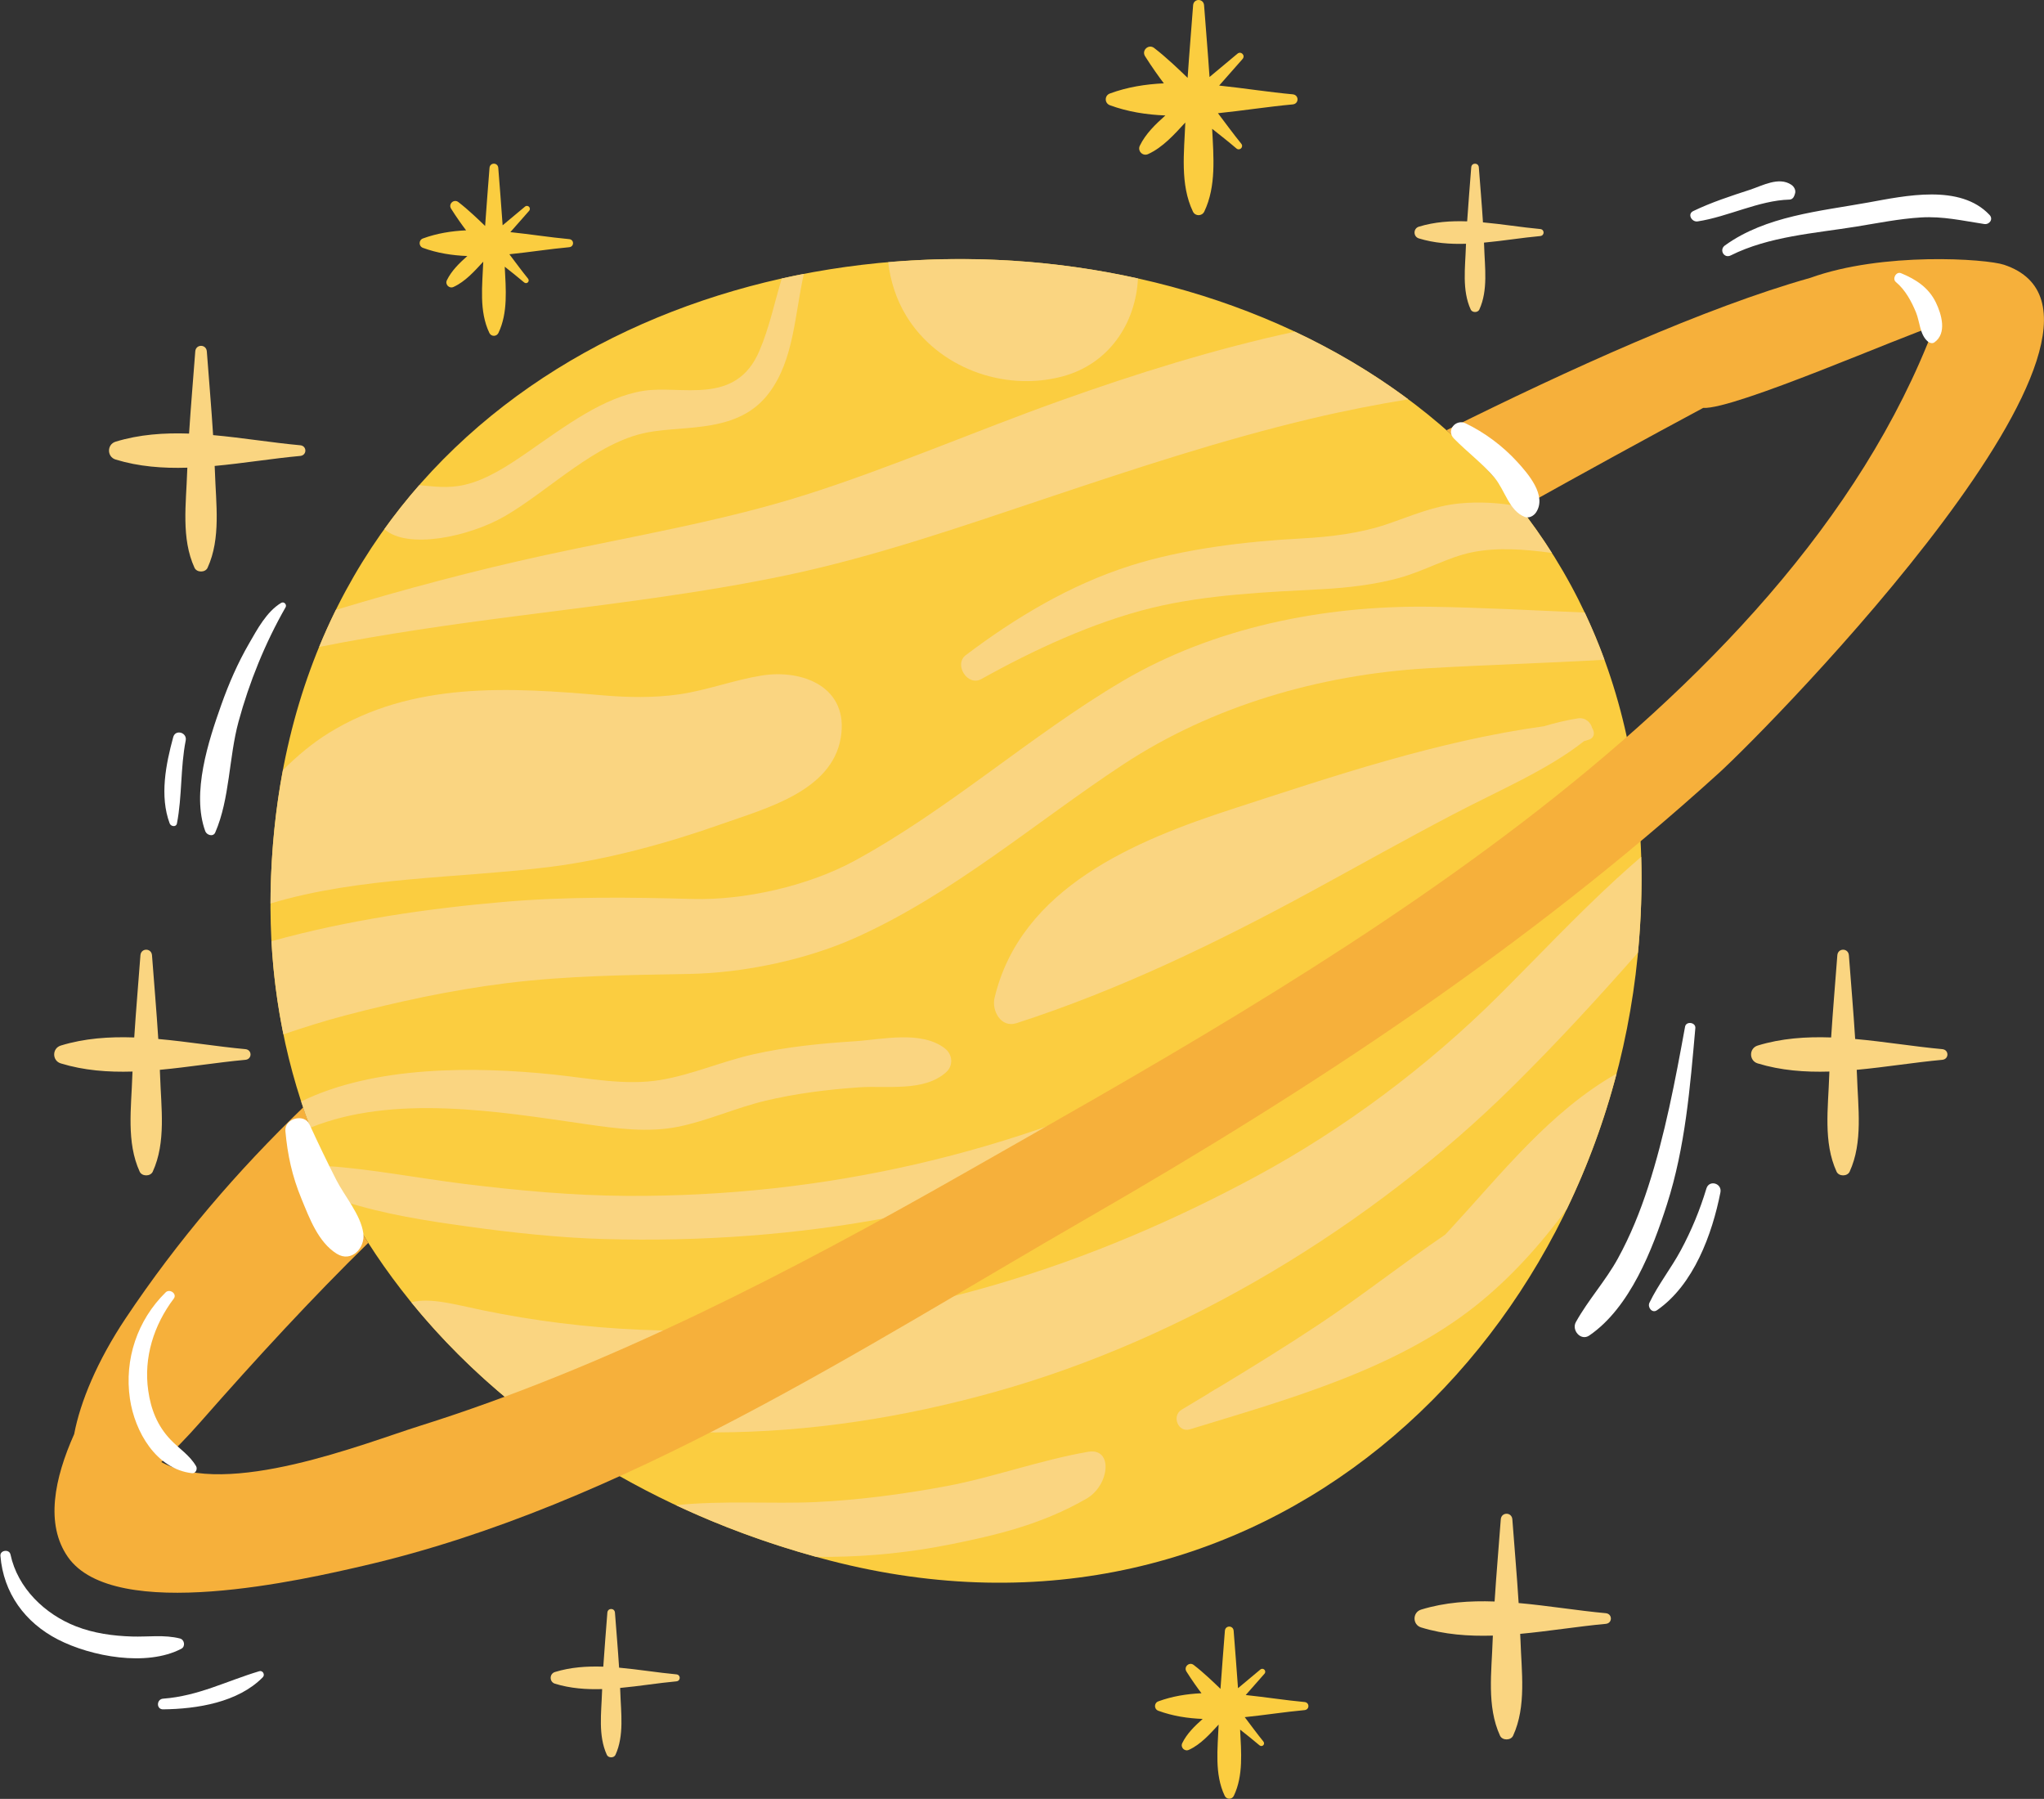
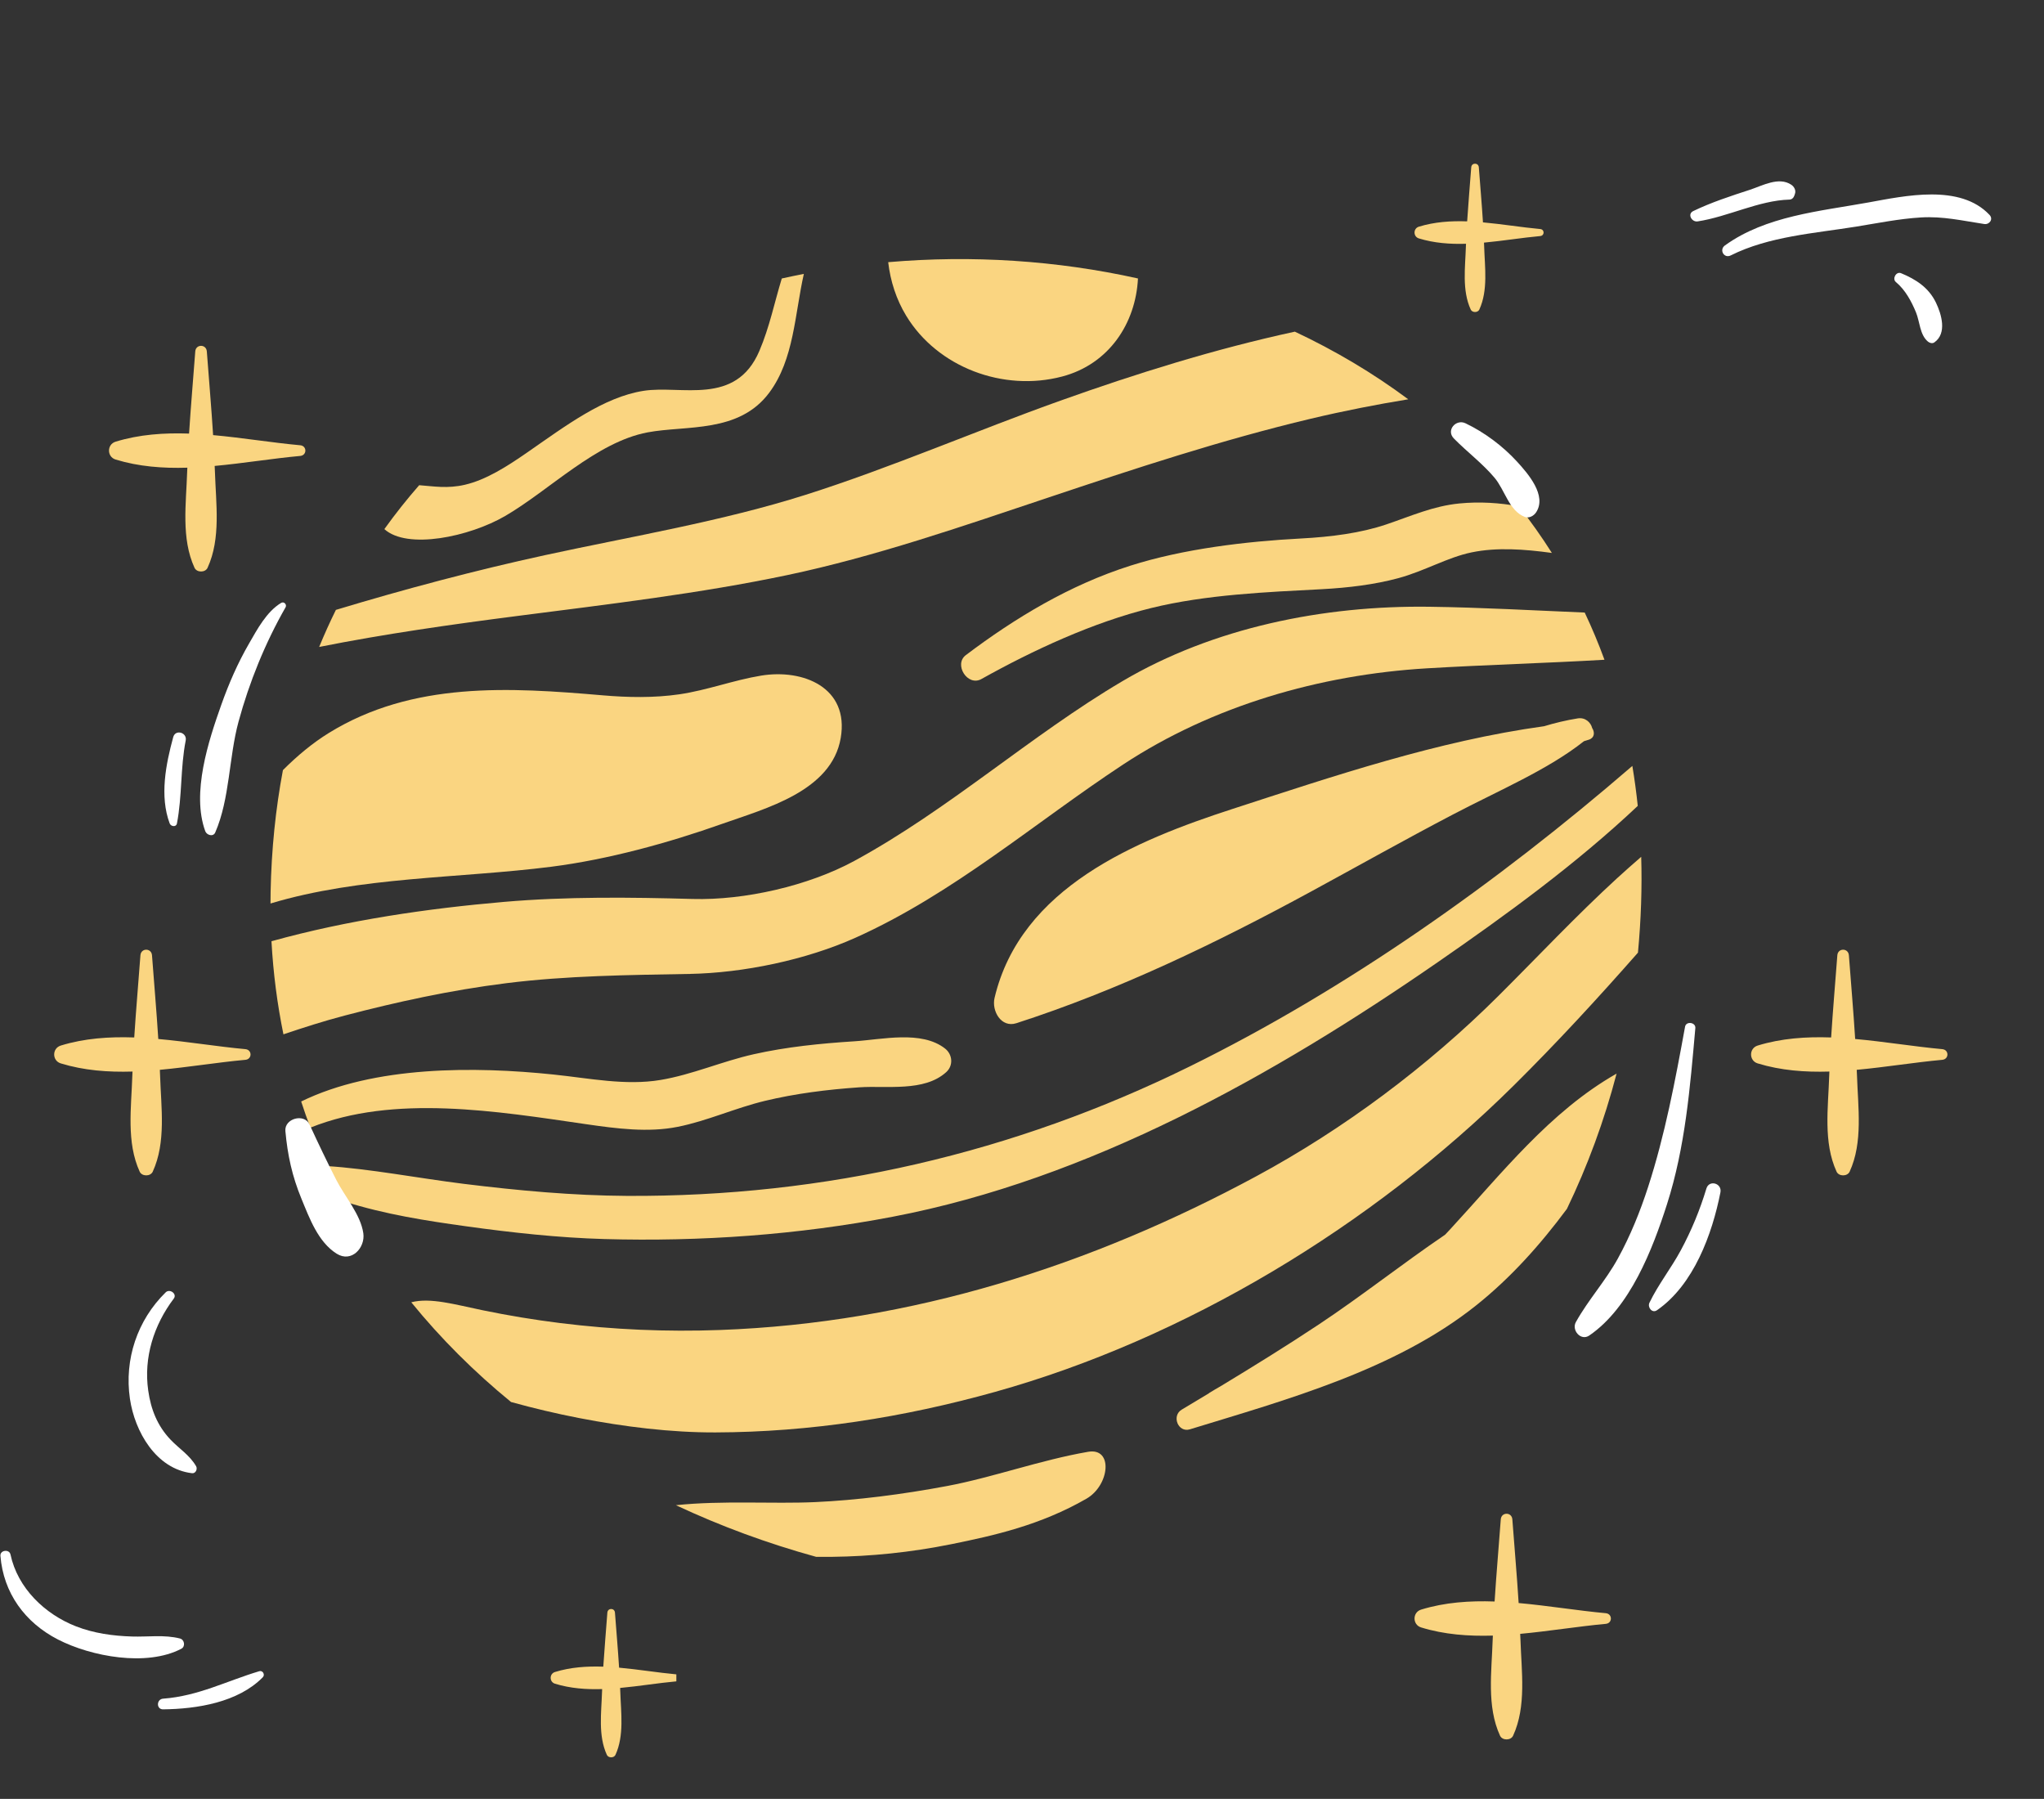
<svg xmlns="http://www.w3.org/2000/svg" fill="#000000" height="438.3" preserveAspectRatio="xMidYMid meet" version="1" viewBox="-0.1 0.0 498.1 438.3" width="498.1" zoomAndPan="magnify">
  <rect x="-0.1" y="0.0" width="498.1" height="438.3" fill="#333333" stroke="none" />
  <defs>
    <clipPath id="a">
-       <path d="M 65 0 L 400 0 L 400 438.262 L 65 438.262 Z M 65 0" />
-     </clipPath>
+       </clipPath>
    <clipPath id="b">
      <path d="M 13 63 L 497.988 63 L 497.988 389 L 13 389 Z M 13 63" />
    </clipPath>
  </defs>
  <g>
    <g clip-path="url(#a)" id="change1_1">
      <path d="M 314.906 22.977 C 309.105 22.449 303.066 21.484 296.996 20.848 C 298.898 18.699 300.785 16.539 302.691 14.383 C 303.461 13.516 302.328 12.348 301.438 13.094 C 299.176 14.992 296.906 16.871 294.648 18.762 C 294.258 12.938 293.758 7.125 293.32 1.289 C 293.191 -0.426 290.777 -0.43 290.648 1.289 C 290.211 7.195 289.703 13.074 289.309 18.969 C 287.445 17.176 284.234 14.051 281.145 11.684 C 279.805 10.656 278.039 12.258 278.934 13.688 C 280.547 16.262 282.469 18.938 283.52 20.305 C 279.035 20.512 274.621 21.215 270.375 22.777 C 269.023 23.27 269.023 25.148 270.379 25.645 C 274.738 27.246 279.277 27.945 283.887 28.133 C 281.438 30.309 279.062 32.617 277.664 35.496 C 277.039 36.785 278.371 38.141 279.676 37.547 C 283.266 35.914 286.039 32.781 288.746 29.852 C 288.469 37.082 287.434 44.922 290.602 51.551 C 291.164 52.73 292.812 52.719 293.375 51.543 C 296.312 45.383 295.629 38.168 295.289 31.383 C 297.305 32.98 299.305 34.551 301.18 36.156 C 301.992 36.852 303.047 35.828 302.371 34.996 C 300.465 32.645 298.613 30.105 296.703 27.586 C 302.871 26.949 309.016 25.98 314.906 25.441 C 316.488 25.301 316.492 23.121 314.906 22.977 Z M 317.793 414.699 C 313.156 414.273 308.324 413.504 303.469 412.996 C 304.988 411.277 306.5 409.547 308.023 407.824 C 308.641 407.129 307.734 406.195 307.02 406.793 C 305.211 408.312 303.395 409.816 301.59 411.328 C 301.273 406.668 300.875 402.02 300.527 397.352 C 300.426 395.977 298.492 395.973 298.391 397.352 C 298.039 402.074 297.633 406.777 297.316 411.492 C 295.828 410.059 293.258 407.559 290.785 405.664 C 289.715 404.84 288.301 406.121 289.02 407.266 C 290.309 409.328 291.848 411.469 292.688 412.559 C 289.098 412.727 285.57 413.289 282.172 414.535 C 281.09 414.934 281.094 416.438 282.176 416.832 C 285.66 418.113 289.293 418.672 292.98 418.82 C 291.02 420.562 289.121 422.41 288.004 424.715 C 287.504 425.742 288.57 426.828 289.609 426.355 C 292.484 425.047 294.699 422.539 296.867 420.195 C 296.645 425.984 295.816 432.254 298.352 437.559 C 298.801 438.5 300.121 438.492 300.57 437.551 C 302.922 432.621 302.371 426.852 302.102 421.422 C 303.715 422.699 305.316 423.957 306.812 425.238 C 307.465 425.797 308.309 424.98 307.766 424.312 C 306.242 422.434 304.762 420.402 303.23 418.387 C 308.168 417.879 313.086 417.102 317.793 416.672 C 319.062 416.555 319.062 414.812 317.793 414.699 Z M 138.594 58.262 C 133.953 57.836 129.121 57.066 124.266 56.559 C 125.785 54.84 127.301 53.109 128.824 51.387 C 129.438 50.691 128.531 49.758 127.82 50.355 C 126.008 51.875 124.195 53.375 122.387 54.891 C 122.074 50.23 121.676 45.578 121.324 40.91 C 121.223 39.539 119.289 39.535 119.188 40.91 C 118.836 45.637 118.434 50.34 118.117 55.055 C 116.625 53.621 114.055 51.121 111.586 49.227 C 110.512 48.402 109.102 49.684 109.816 50.828 C 111.105 52.891 112.645 55.031 113.484 56.121 C 109.898 56.289 106.367 56.852 102.969 58.098 C 101.887 58.496 101.891 59.996 102.973 60.395 C 106.461 61.676 110.09 62.234 113.781 62.383 C 111.82 64.125 109.922 65.973 108.801 68.277 C 108.301 69.305 109.367 70.391 110.41 69.918 C 113.281 68.609 115.5 66.102 117.668 63.758 C 117.441 69.547 116.613 75.816 119.152 81.121 C 119.602 82.062 120.918 82.055 121.367 81.113 C 123.719 76.184 123.172 70.414 122.902 64.984 C 124.512 66.262 126.113 67.52 127.613 68.801 C 128.262 69.359 129.105 68.543 128.566 67.875 C 127.039 65.996 125.559 63.965 124.031 61.949 C 128.969 61.441 133.883 60.664 138.594 60.234 C 139.859 60.117 139.863 58.375 138.594 58.262 Z M 202.047 380.203 C 124.375 360.059 64.266 299.852 65.844 217.363 C 69.93 3.316 420.477 15.316 398.977 232.992 C 389.562 328.301 306.996 407.418 202.047 380.203" fill="#fbcd40" />
    </g>
    <g id="change2_1">
-       <path d="M 473.211 255.625 C 466.352 255 459.172 253.793 451.984 253.152 C 451.559 246.348 450.961 239.566 450.453 232.758 C 450.316 230.945 447.77 230.941 447.637 232.758 C 447.137 239.445 446.551 246.098 446.129 252.777 C 440.035 252.562 434 252.977 428.223 254.75 C 426.082 255.41 426.078 258.441 428.223 259.098 C 433.863 260.828 439.754 261.266 445.703 261.086 C 445.691 261.426 445.672 261.766 445.66 262.105 C 445.418 269.84 444.164 278.305 447.453 285.477 C 448.008 286.68 450.082 286.68 450.637 285.477 C 453.922 278.309 452.672 269.828 452.43 262.105 C 452.414 261.621 452.383 261.145 452.363 260.664 C 459.426 260.012 466.477 258.84 473.211 258.227 C 474.883 258.074 474.887 255.777 473.211 255.625 Z M 164.719 407.957 C 160.211 407.543 155.488 406.754 150.766 406.328 C 150.484 401.859 150.094 397.402 149.758 392.926 C 149.672 391.734 147.996 391.73 147.906 392.926 C 147.578 397.32 147.195 401.695 146.914 406.082 C 142.91 405.945 138.945 406.215 135.148 407.383 C 133.738 407.812 133.738 409.809 135.148 410.238 C 138.855 411.379 142.727 411.664 146.637 411.547 C 146.629 411.77 146.613 411.992 146.609 412.215 C 146.449 417.301 145.625 422.863 147.785 427.578 C 148.152 428.371 149.516 428.371 149.879 427.578 C 152.039 422.867 151.215 417.293 151.059 412.215 C 151.047 411.898 151.027 411.582 151.016 411.27 C 155.656 410.84 160.293 410.066 164.719 409.664 C 165.816 409.566 165.82 408.055 164.719 407.957 Z M 375.234 55.805 C 370.723 55.395 366.004 54.602 361.281 54.18 C 361.004 49.707 360.609 45.25 360.273 40.773 C 360.188 39.586 358.512 39.582 358.422 40.773 C 358.094 45.172 357.711 49.543 357.43 53.934 C 353.426 53.793 349.461 54.066 345.66 55.23 C 344.258 55.664 344.254 57.656 345.66 58.09 C 349.371 59.227 353.242 59.516 357.152 59.395 C 357.145 59.621 357.133 59.84 357.121 60.066 C 356.965 65.148 356.141 70.715 358.301 75.426 C 358.664 76.219 360.031 76.219 360.395 75.426 C 362.555 70.715 361.73 65.141 361.574 60.066 C 361.562 59.75 361.543 59.434 361.531 59.117 C 366.172 58.688 370.809 57.918 375.234 57.516 C 376.332 57.414 376.336 55.906 375.234 55.805 Z M 391.203 393.055 C 384.34 392.43 377.16 391.223 369.977 390.582 C 369.551 383.777 368.949 376.996 368.441 370.188 C 368.309 368.375 365.762 368.371 365.625 370.188 C 365.129 376.875 364.543 383.527 364.117 390.207 C 358.023 389.992 351.992 390.406 346.215 392.18 C 344.07 392.84 344.07 395.871 346.215 396.527 C 351.852 398.262 357.742 398.695 363.695 398.516 C 363.684 398.855 363.66 399.195 363.648 399.535 C 363.406 407.27 362.152 415.734 365.441 422.906 C 365.996 424.109 368.07 424.109 368.625 422.906 C 371.914 415.738 370.66 407.258 370.422 399.535 C 370.402 399.051 370.371 398.574 370.352 398.094 C 377.414 397.441 384.469 396.27 391.203 395.656 C 392.871 395.504 392.875 393.207 391.203 393.055 Z M 73.059 108.488 C 66.199 107.863 59.02 106.66 51.832 106.016 C 51.406 99.211 50.809 92.434 50.301 85.621 C 50.164 83.812 47.617 83.809 47.484 85.621 C 46.984 92.309 46.402 98.965 45.973 105.641 C 39.883 105.43 33.848 105.844 28.07 107.617 C 25.93 108.273 25.926 111.305 28.07 111.965 C 33.711 113.695 39.602 114.133 45.555 113.953 C 45.539 114.293 45.516 114.629 45.508 114.969 C 45.266 122.703 44.012 131.172 47.301 138.34 C 47.855 139.547 49.93 139.547 50.484 138.34 C 53.77 131.176 52.516 122.691 52.277 114.969 C 52.262 114.488 52.23 114.012 52.211 113.527 C 59.273 112.879 66.324 111.703 73.059 111.09 C 74.73 110.938 74.734 108.641 73.059 108.488 Z M 191.703 140.133 C 212.992 135.656 234.391 128.25 255.465 121.195 C 276.484 114.16 297.695 107.164 319.301 102.027 C 327.398 100.105 335.355 98.551 343.074 97.289 C 334.496 90.906 325.223 85.41 315.438 80.809 C 295.965 85.027 276.824 91.008 258.281 97.629 C 237.734 104.961 216.961 113.977 196.25 120.551 C 175.863 127.023 153.812 130.684 132.816 135.242 C 115.715 138.961 98.637 143.5 81.754 148.598 C 80.305 151.531 78.945 154.543 77.676 157.629 C 93.594 154.461 109.793 152.164 126.039 150.074 C 148.031 147.242 170.535 144.59 191.703 140.133 Z M 123.316 239.551 C 138.016 237.715 153.172 237.562 167.949 237.297 C 181.098 237.059 196.348 233.871 208.363 228.484 C 232.195 217.797 252.199 200.348 273.652 186.234 C 295.301 171.992 321.535 164.387 347.648 162.836 C 361.965 161.984 376.445 161.59 390.891 160.75 C 389.445 156.797 387.836 152.965 386.078 149.25 C 373.453 148.723 360.84 148.004 348.293 147.836 C 322.441 147.48 295.574 152.906 273.441 165.957 C 251.062 179.152 231.148 197.25 208.047 209.785 C 196.898 215.836 181.309 219.391 168.695 219.035 C 153.59 218.609 137.902 218.434 122.715 219.746 C 104.23 221.34 84.676 224.156 66.055 229.332 C 66.48 237.117 67.469 244.68 68.969 252.016 C 73.758 250.406 78.715 248.797 84.027 247.41 C 96.449 244.164 109.562 241.27 123.316 239.551 Z M 147.145 301.895 C 170.746 302.559 194.316 300.875 217.395 296.469 C 265.297 287.32 310.352 262.035 350.293 234.422 C 366.926 222.926 383.941 210.555 399.004 196.359 C 398.656 193.051 398.219 189.801 397.684 186.617 C 364.598 215.188 327.98 241.059 289.805 259.848 C 246.926 280.949 200.996 291.641 152.641 291.379 C 139.59 291.309 126.176 290.086 112.945 288.449 C 101.895 287.078 89.93 284.758 79.434 284.105 C 80.77 287.031 82.199 289.906 83.715 292.727 C 93.836 295.918 103.855 297.449 113.449 298.781 C 124.664 300.34 136.051 301.582 147.145 301.895 Z M 399.051 232.117 C 389.258 243.246 379.23 254.145 368.711 264.551 C 334.098 298.785 288.598 326.238 242.34 339.148 C 220.02 345.375 197.363 348.938 174.234 349.012 C 163.348 349.043 152.074 347.648 141.027 345.512 C 135.5 344.441 129.969 343.129 124.438 341.605 C 115.473 334.273 107.316 326.152 100.125 317.305 C 104.758 316.086 110.789 317.855 117.508 319.242 C 123.82 320.547 130.105 321.578 136.398 322.363 C 149.348 323.977 162.305 324.531 175.332 324.055 C 222.117 322.348 265.855 308.277 306.059 286.59 C 327.219 275.172 347.703 259.922 365.066 242.633 C 374.672 233.07 384.016 223.102 393.98 213.969 C 395.926 212.188 397.883 210.465 399.844 208.766 C 400.066 216.262 399.812 224.051 399.051 232.117" fill="#fad581" />
+       <path d="M 473.211 255.625 C 466.352 255 459.172 253.793 451.984 253.152 C 451.559 246.348 450.961 239.566 450.453 232.758 C 450.316 230.945 447.77 230.941 447.637 232.758 C 447.137 239.445 446.551 246.098 446.129 252.777 C 440.035 252.562 434 252.977 428.223 254.75 C 426.082 255.41 426.078 258.441 428.223 259.098 C 433.863 260.828 439.754 261.266 445.703 261.086 C 445.691 261.426 445.672 261.766 445.66 262.105 C 445.418 269.84 444.164 278.305 447.453 285.477 C 448.008 286.68 450.082 286.68 450.637 285.477 C 453.922 278.309 452.672 269.828 452.43 262.105 C 452.414 261.621 452.383 261.145 452.363 260.664 C 459.426 260.012 466.477 258.84 473.211 258.227 C 474.883 258.074 474.887 255.777 473.211 255.625 Z M 164.719 407.957 C 160.211 407.543 155.488 406.754 150.766 406.328 C 150.484 401.859 150.094 397.402 149.758 392.926 C 149.672 391.734 147.996 391.73 147.906 392.926 C 147.578 397.32 147.195 401.695 146.914 406.082 C 142.91 405.945 138.945 406.215 135.148 407.383 C 133.738 407.812 133.738 409.809 135.148 410.238 C 138.855 411.379 142.727 411.664 146.637 411.547 C 146.629 411.77 146.613 411.992 146.609 412.215 C 146.449 417.301 145.625 422.863 147.785 427.578 C 148.152 428.371 149.516 428.371 149.879 427.578 C 152.039 422.867 151.215 417.293 151.059 412.215 C 151.047 411.898 151.027 411.582 151.016 411.27 C 155.656 410.84 160.293 410.066 164.719 409.664 Z M 375.234 55.805 C 370.723 55.395 366.004 54.602 361.281 54.18 C 361.004 49.707 360.609 45.25 360.273 40.773 C 360.188 39.586 358.512 39.582 358.422 40.773 C 358.094 45.172 357.711 49.543 357.43 53.934 C 353.426 53.793 349.461 54.066 345.66 55.23 C 344.258 55.664 344.254 57.656 345.66 58.09 C 349.371 59.227 353.242 59.516 357.152 59.395 C 357.145 59.621 357.133 59.84 357.121 60.066 C 356.965 65.148 356.141 70.715 358.301 75.426 C 358.664 76.219 360.031 76.219 360.395 75.426 C 362.555 70.715 361.73 65.141 361.574 60.066 C 361.562 59.75 361.543 59.434 361.531 59.117 C 366.172 58.688 370.809 57.918 375.234 57.516 C 376.332 57.414 376.336 55.906 375.234 55.805 Z M 391.203 393.055 C 384.34 392.43 377.16 391.223 369.977 390.582 C 369.551 383.777 368.949 376.996 368.441 370.188 C 368.309 368.375 365.762 368.371 365.625 370.188 C 365.129 376.875 364.543 383.527 364.117 390.207 C 358.023 389.992 351.992 390.406 346.215 392.18 C 344.07 392.84 344.07 395.871 346.215 396.527 C 351.852 398.262 357.742 398.695 363.695 398.516 C 363.684 398.855 363.66 399.195 363.648 399.535 C 363.406 407.27 362.152 415.734 365.441 422.906 C 365.996 424.109 368.07 424.109 368.625 422.906 C 371.914 415.738 370.66 407.258 370.422 399.535 C 370.402 399.051 370.371 398.574 370.352 398.094 C 377.414 397.441 384.469 396.27 391.203 395.656 C 392.871 395.504 392.875 393.207 391.203 393.055 Z M 73.059 108.488 C 66.199 107.863 59.02 106.66 51.832 106.016 C 51.406 99.211 50.809 92.434 50.301 85.621 C 50.164 83.812 47.617 83.809 47.484 85.621 C 46.984 92.309 46.402 98.965 45.973 105.641 C 39.883 105.43 33.848 105.844 28.07 107.617 C 25.93 108.273 25.926 111.305 28.07 111.965 C 33.711 113.695 39.602 114.133 45.555 113.953 C 45.539 114.293 45.516 114.629 45.508 114.969 C 45.266 122.703 44.012 131.172 47.301 138.34 C 47.855 139.547 49.93 139.547 50.484 138.34 C 53.77 131.176 52.516 122.691 52.277 114.969 C 52.262 114.488 52.23 114.012 52.211 113.527 C 59.273 112.879 66.324 111.703 73.059 111.09 C 74.73 110.938 74.734 108.641 73.059 108.488 Z M 191.703 140.133 C 212.992 135.656 234.391 128.25 255.465 121.195 C 276.484 114.16 297.695 107.164 319.301 102.027 C 327.398 100.105 335.355 98.551 343.074 97.289 C 334.496 90.906 325.223 85.41 315.438 80.809 C 295.965 85.027 276.824 91.008 258.281 97.629 C 237.734 104.961 216.961 113.977 196.25 120.551 C 175.863 127.023 153.812 130.684 132.816 135.242 C 115.715 138.961 98.637 143.5 81.754 148.598 C 80.305 151.531 78.945 154.543 77.676 157.629 C 93.594 154.461 109.793 152.164 126.039 150.074 C 148.031 147.242 170.535 144.59 191.703 140.133 Z M 123.316 239.551 C 138.016 237.715 153.172 237.562 167.949 237.297 C 181.098 237.059 196.348 233.871 208.363 228.484 C 232.195 217.797 252.199 200.348 273.652 186.234 C 295.301 171.992 321.535 164.387 347.648 162.836 C 361.965 161.984 376.445 161.59 390.891 160.75 C 389.445 156.797 387.836 152.965 386.078 149.25 C 373.453 148.723 360.84 148.004 348.293 147.836 C 322.441 147.48 295.574 152.906 273.441 165.957 C 251.062 179.152 231.148 197.25 208.047 209.785 C 196.898 215.836 181.309 219.391 168.695 219.035 C 153.59 218.609 137.902 218.434 122.715 219.746 C 104.23 221.34 84.676 224.156 66.055 229.332 C 66.48 237.117 67.469 244.68 68.969 252.016 C 73.758 250.406 78.715 248.797 84.027 247.41 C 96.449 244.164 109.562 241.27 123.316 239.551 Z M 147.145 301.895 C 170.746 302.559 194.316 300.875 217.395 296.469 C 265.297 287.32 310.352 262.035 350.293 234.422 C 366.926 222.926 383.941 210.555 399.004 196.359 C 398.656 193.051 398.219 189.801 397.684 186.617 C 364.598 215.188 327.98 241.059 289.805 259.848 C 246.926 280.949 200.996 291.641 152.641 291.379 C 139.59 291.309 126.176 290.086 112.945 288.449 C 101.895 287.078 89.93 284.758 79.434 284.105 C 80.77 287.031 82.199 289.906 83.715 292.727 C 93.836 295.918 103.855 297.449 113.449 298.781 C 124.664 300.34 136.051 301.582 147.145 301.895 Z M 399.051 232.117 C 389.258 243.246 379.23 254.145 368.711 264.551 C 334.098 298.785 288.598 326.238 242.34 339.148 C 220.02 345.375 197.363 348.938 174.234 349.012 C 163.348 349.043 152.074 347.648 141.027 345.512 C 135.5 344.441 129.969 343.129 124.438 341.605 C 115.473 334.273 107.316 326.152 100.125 317.305 C 104.758 316.086 110.789 317.855 117.508 319.242 C 123.82 320.547 130.105 321.578 136.398 322.363 C 149.348 323.977 162.305 324.531 175.332 324.055 C 222.117 322.348 265.855 308.277 306.059 286.59 C 327.219 275.172 347.703 259.922 365.066 242.633 C 374.672 233.07 384.016 223.102 393.98 213.969 C 395.926 212.188 397.883 210.465 399.844 208.766 C 400.066 216.262 399.812 224.051 399.051 232.117" fill="#fad581" />
    </g>
    <g clip-path="url(#b)" id="change3_1">
-       <path d="M 418.691 188.426 C 372.086 230.711 319.512 265.336 265.098 296.672 C 209.859 328.48 151.445 366.906 88.641 381.461 C 74.422 384.758 27.738 395.641 16.422 379.332 C 10.898 371.371 13.121 360.293 17.977 349.418 C 19.445 341.602 23.602 331.578 30.496 321.242 C 43.227 302.168 57.816 285.195 73.781 269.824 C 77.742 281.559 83.086 292.59 89.641 302.824 C 75.891 316.301 62.582 330.734 48.734 346.488 C 45.273 350.426 42.102 353.641 39.211 356.223 C 55.184 365.129 88.746 351.645 102.086 347.453 C 148.266 332.953 192.926 309.695 234.844 285.848 C 318.098 238.477 435.48 174.121 471.316 79.445 C 464.227 81.512 422.52 99.852 414.949 99.387 C 401.234 106.734 386.137 115.023 370.371 123.809 C 364.965 116.895 358.938 110.566 352.395 104.824 C 382.129 90.027 415.457 74.914 441.012 67.711 C 441.016 67.711 441.02 67.711 441.02 67.711 C 458.688 61.32 483.871 63.047 488.266 64.512 C 528.559 77.945 431.43 176.867 418.691 188.426" fill="#f6b03b" />
-     </g>
+       </g>
    <g id="change4_1">
      <path d="M 59.699 255.625 C 52.836 255 45.656 253.793 38.473 253.152 C 38.047 246.348 37.445 239.566 36.941 232.758 C 36.805 230.945 34.258 230.941 34.121 232.758 C 33.625 239.445 33.039 246.098 32.613 252.777 C 26.52 252.562 20.488 252.977 14.711 254.75 C 12.57 255.41 12.566 258.441 14.711 259.098 C 20.352 260.828 26.242 261.266 32.191 261.086 C 32.18 261.426 32.156 261.766 32.145 262.105 C 31.906 269.84 30.652 278.305 33.941 285.477 C 34.492 286.68 36.57 286.68 37.121 285.477 C 40.41 278.309 39.156 269.828 38.914 262.105 C 38.902 261.621 38.867 261.145 38.852 260.664 C 45.91 260.012 52.965 258.84 59.699 258.227 C 61.371 258.074 61.371 255.777 59.699 255.625 Z M 300.242 197.102 C 276.727 204.742 248.633 216.211 242.262 243.141 C 241.516 246.293 243.863 250.504 247.578 249.305 C 272.438 241.281 296.262 229.789 319.398 217.223 C 330.805 211.027 342.277 204.57 353.844 198.516 C 365.289 192.52 377.113 187.551 385.895 180.594 C 386.289 180.465 386.695 180.352 387.09 180.223 C 388.488 179.77 388.574 178.449 387.887 177.371 C 387.566 176.047 386.234 174.734 384.379 175.035 C 381.539 175.492 378.824 176.148 376.176 176.945 C 350.18 180.539 325.016 189.059 300.242 197.102 Z M 235.266 159.617 C 232.258 161.887 235.676 167.336 239.055 165.449 C 251.617 158.43 266.309 151.609 280.477 148.137 C 293.852 144.859 308.527 144.266 322.059 143.555 C 328.441 143.215 334.867 142.434 340.621 140.879 C 347.102 139.125 352.594 135.812 358.52 134.586 C 364.656 133.316 371.363 133.801 378.074 134.723 C 375.57 130.773 372.887 126.98 370.023 123.355 C 365.305 122.508 360.469 122.188 355.551 122.668 C 349.172 123.285 343.797 125.723 337.723 127.777 C 331.477 129.891 324.266 130.816 316.953 131.203 C 303.5 131.91 288.277 133.727 275.387 137.82 C 260.605 142.512 247.27 150.555 235.266 159.617 Z M 258.738 91.738 C 270.137 88.734 276.66 78.797 277.211 67.848 C 257.406 63.445 236.711 62.117 216.344 63.879 C 216.875 68.484 218.32 72.965 220.723 76.926 C 228.352 89.508 244.41 95.523 258.738 91.738 Z M 265.078 353.73 C 253.426 355.738 241.781 359.988 230.746 362.059 C 219.621 364.145 208.676 365.523 198.531 365.988 C 188.23 366.461 175.988 365.547 164.609 366.742 C 175.469 371.836 186.914 376.055 198.793 379.328 C 200.066 379.34 201.348 379.336 202.633 379.324 C 212.027 379.219 221.719 378.262 231.801 376.227 C 242.16 374.129 253.449 371.605 264.656 365.16 C 270.312 361.906 271.238 352.668 265.078 353.73 Z M 186.293 268.23 C 193.734 266.441 201.465 265.473 209.246 264.93 C 215.961 264.461 225.094 266.105 230.484 261.227 C 232.281 259.602 232.023 256.902 230.188 255.469 C 224.438 250.992 214.871 253.281 208.07 253.715 C 199.824 254.242 191.578 255.074 183.629 256.852 C 175.828 258.598 168.617 261.836 160.859 263.133 C 152.328 264.559 143.539 262.719 134.777 261.809 C 115.602 259.812 91.148 259.641 73.293 268.379 C 73.992 270.527 74.738 272.656 75.531 274.758 C 95.859 266.551 121.164 270.777 142.676 273.902 C 150.16 274.988 157.816 275.992 165.016 274.559 C 172.254 273.121 178.969 269.996 186.293 268.23 Z M 123.004 125.723 C 133.738 119.484 145.234 107.688 157.711 105.348 C 167.195 103.57 179.938 105.621 187.352 95.684 C 193.406 87.574 193.559 76.609 195.789 66.738 C 193.992 67.086 192.199 67.453 190.414 67.852 C 188.629 73.664 187.457 79.621 184.949 85.504 C 179.184 99.031 165.891 93.777 156.719 95.227 C 146.965 96.766 137.781 103.727 128.336 110.27 C 123.465 113.645 118.359 116.914 113.184 118.113 C 108.914 119.105 105.566 118.48 102.051 118.219 C 99.07 121.625 96.238 125.191 93.566 128.918 C 99.133 133.973 114.246 130.812 123.004 125.723 Z M 175.965 200.703 C 186.398 197 202.551 192.801 204.773 179.824 C 206.887 167.5 195.621 162.938 185.391 164.613 C 178.715 165.703 172.219 168.176 165.48 169.164 C 159.25 170.074 152.848 169.938 146.84 169.422 C 124.094 167.469 100.48 165.961 80 178.609 C 76.172 180.973 72.375 184.098 68.844 187.645 C 67.078 197.016 66.043 206.914 65.844 217.363 C 65.824 218.293 65.824 219.215 65.82 220.137 C 87.668 213.559 111.93 214.023 134.262 211.18 C 148.023 209.426 162.75 205.395 175.965 200.703 Z M 393.844 261.586 C 390.848 273.035 386.781 284.078 381.738 294.547 C 375.258 303.258 368.047 311.359 359.508 318.148 C 339.809 333.805 313.551 340.996 289.871 348.254 C 286.973 349.141 285.359 344.965 287.852 343.469 C 290.062 342.148 292.27 340.82 294.477 339.492 C 294.523 339.445 294.562 339.395 294.625 339.359 C 295.535 338.797 296.465 338.266 297.391 337.73 C 305.457 332.848 313.473 327.887 321.328 322.672 C 331.801 315.711 341.66 307.891 352.055 300.836 C 352.43 300.434 352.812 300.039 353.184 299.637 C 365.789 286 377.539 270.855 393.844 261.586" fill="#fad581" />
    </g>
    <g id="change5_1">
      <path d="M 415.73 289.586 C 414.164 294.789 412.082 299.824 409.508 304.609 C 407.156 308.984 404 312.953 401.855 317.406 C 401.324 318.504 402.488 320.066 403.688 319.238 C 412.625 313.062 417.137 300.727 419.148 290.527 C 419.59 288.305 416.395 287.375 415.73 289.586 Z M 413.035 250.496 C 413.16 249.078 410.789 248.742 410.531 250.156 C 408.145 263.246 405.633 276.551 401.52 289.223 C 399.57 295.238 397.203 301.086 394.16 306.633 C 391.16 312.094 386.922 316.727 383.922 322.129 C 382.824 324.102 385.129 326.812 387.191 325.398 C 397.113 318.613 402.602 304.438 406.129 293.41 C 410.594 279.449 411.746 264.992 413.035 250.496 Z M 43.02 200.625 C 44.305 193.98 43.844 187.117 45.152 180.434 C 45.539 178.465 42.656 177.617 42.113 179.598 C 40.309 186.215 38.77 193.984 41.246 200.625 C 41.531 201.391 42.832 201.598 43.02 200.625 Z M 52.348 202.84 C 55.918 194.641 55.66 184.539 58.023 175.852 C 60.637 166.234 64.535 156.621 69.488 147.973 C 69.875 147.301 69.094 146.48 68.41 146.895 C 64.848 149.051 62.605 153.305 60.57 156.832 C 57.848 161.543 55.672 166.531 53.852 171.652 C 50.695 180.531 46.531 193.223 49.922 202.523 C 50.266 203.465 51.848 203.988 52.348 202.84 Z M 413.59 53.945 C 421.012 52.812 428.504 48.84 435.941 48.633 C 436.52 48.617 436.945 48.254 437.133 47.727 C 437.191 47.555 437.254 47.383 437.312 47.215 C 437.613 46.367 437.102 45.465 436.414 45.008 C 433.363 42.973 429.375 45.25 426.301 46.25 C 421.637 47.773 416.957 49.289 412.527 51.426 C 411.004 52.164 412.176 54.164 413.59 53.945 Z M 484.73 52.367 C 477.562 44.734 464.145 47.711 455.145 49.34 C 443.359 51.473 430.203 52.609 420.242 59.805 C 418.785 60.855 420.02 63.055 421.66 62.234 C 430.977 57.57 442.074 56.855 452.211 55.219 C 457.457 54.371 462.695 53.301 468.012 52.98 C 473.414 52.656 478.172 53.785 483.438 54.582 C 484.699 54.773 485.703 53.402 484.73 52.367 Z M 63.086 407.191 C 55.035 409.605 48.246 413.234 39.648 413.883 C 38 414.008 37.953 416.504 39.648 416.484 C 47.891 416.391 57.906 414.809 63.941 408.664 C 64.547 408.047 63.941 406.934 63.086 407.191 Z M 43.762 399.223 C 39.965 398.246 35.941 398.863 32.047 398.738 C 27.398 398.59 22.777 397.957 18.422 396.262 C 10.816 393.297 4.191 386.93 2.457 378.75 C 2.168 377.391 -0.109 377.672 0.004 379.082 C 0.727 388.105 5.961 395.332 14.027 399.469 C 22.148 403.633 35.641 406.145 44.09 401.719 C 45.133 401.172 44.871 399.508 43.762 399.223 Z M 357.031 103.137 C 354.707 102.027 352.227 104.828 354.184 106.828 C 357.398 110.113 361.129 112.871 364.102 116.402 C 366.633 119.406 367.652 124.488 371.492 125.953 C 372.523 126.344 373.676 125.676 374.227 124.84 C 376.922 120.75 372.285 115.426 369.605 112.496 C 366.113 108.684 361.695 105.367 357.031 103.137 Z M 463.156 66.562 C 461.977 66.078 460.949 67.918 461.902 68.715 C 464.188 70.617 465.688 73.398 466.812 76.125 C 467.738 78.379 467.727 81.574 469.715 83.227 C 470.125 83.57 470.781 83.773 471.273 83.43 C 474.414 81.23 473.035 76.559 471.652 73.703 C 469.895 70.074 466.789 68.055 463.156 66.562 Z M 46.711 358.949 C 47.594 359.051 48.082 357.922 47.688 357.242 C 46.105 354.52 43.578 353.004 41.441 350.754 C 38.238 347.383 36.668 343.387 36.02 338.805 C 34.871 330.75 37.387 322.836 42.246 316.406 C 43.125 315.242 41.262 313.914 40.273 314.883 C 33.375 321.648 30.16 331.188 31.559 340.793 C 32.723 348.793 37.93 357.938 46.711 358.949 Z M 88.438 300.484 C 88.941 304.004 85.57 307.734 81.953 305.469 C 77.426 302.633 75.316 296.82 73.34 292.027 C 71.082 286.543 69.973 281.422 69.445 275.574 C 69.172 272.52 74.039 271.184 75.328 273.98 C 77.402 278.48 79.582 283.051 81.844 287.477 C 83.93 291.555 87.789 295.938 88.438 300.484" fill="#ffffff" />
    </g>
  </g>
</svg>